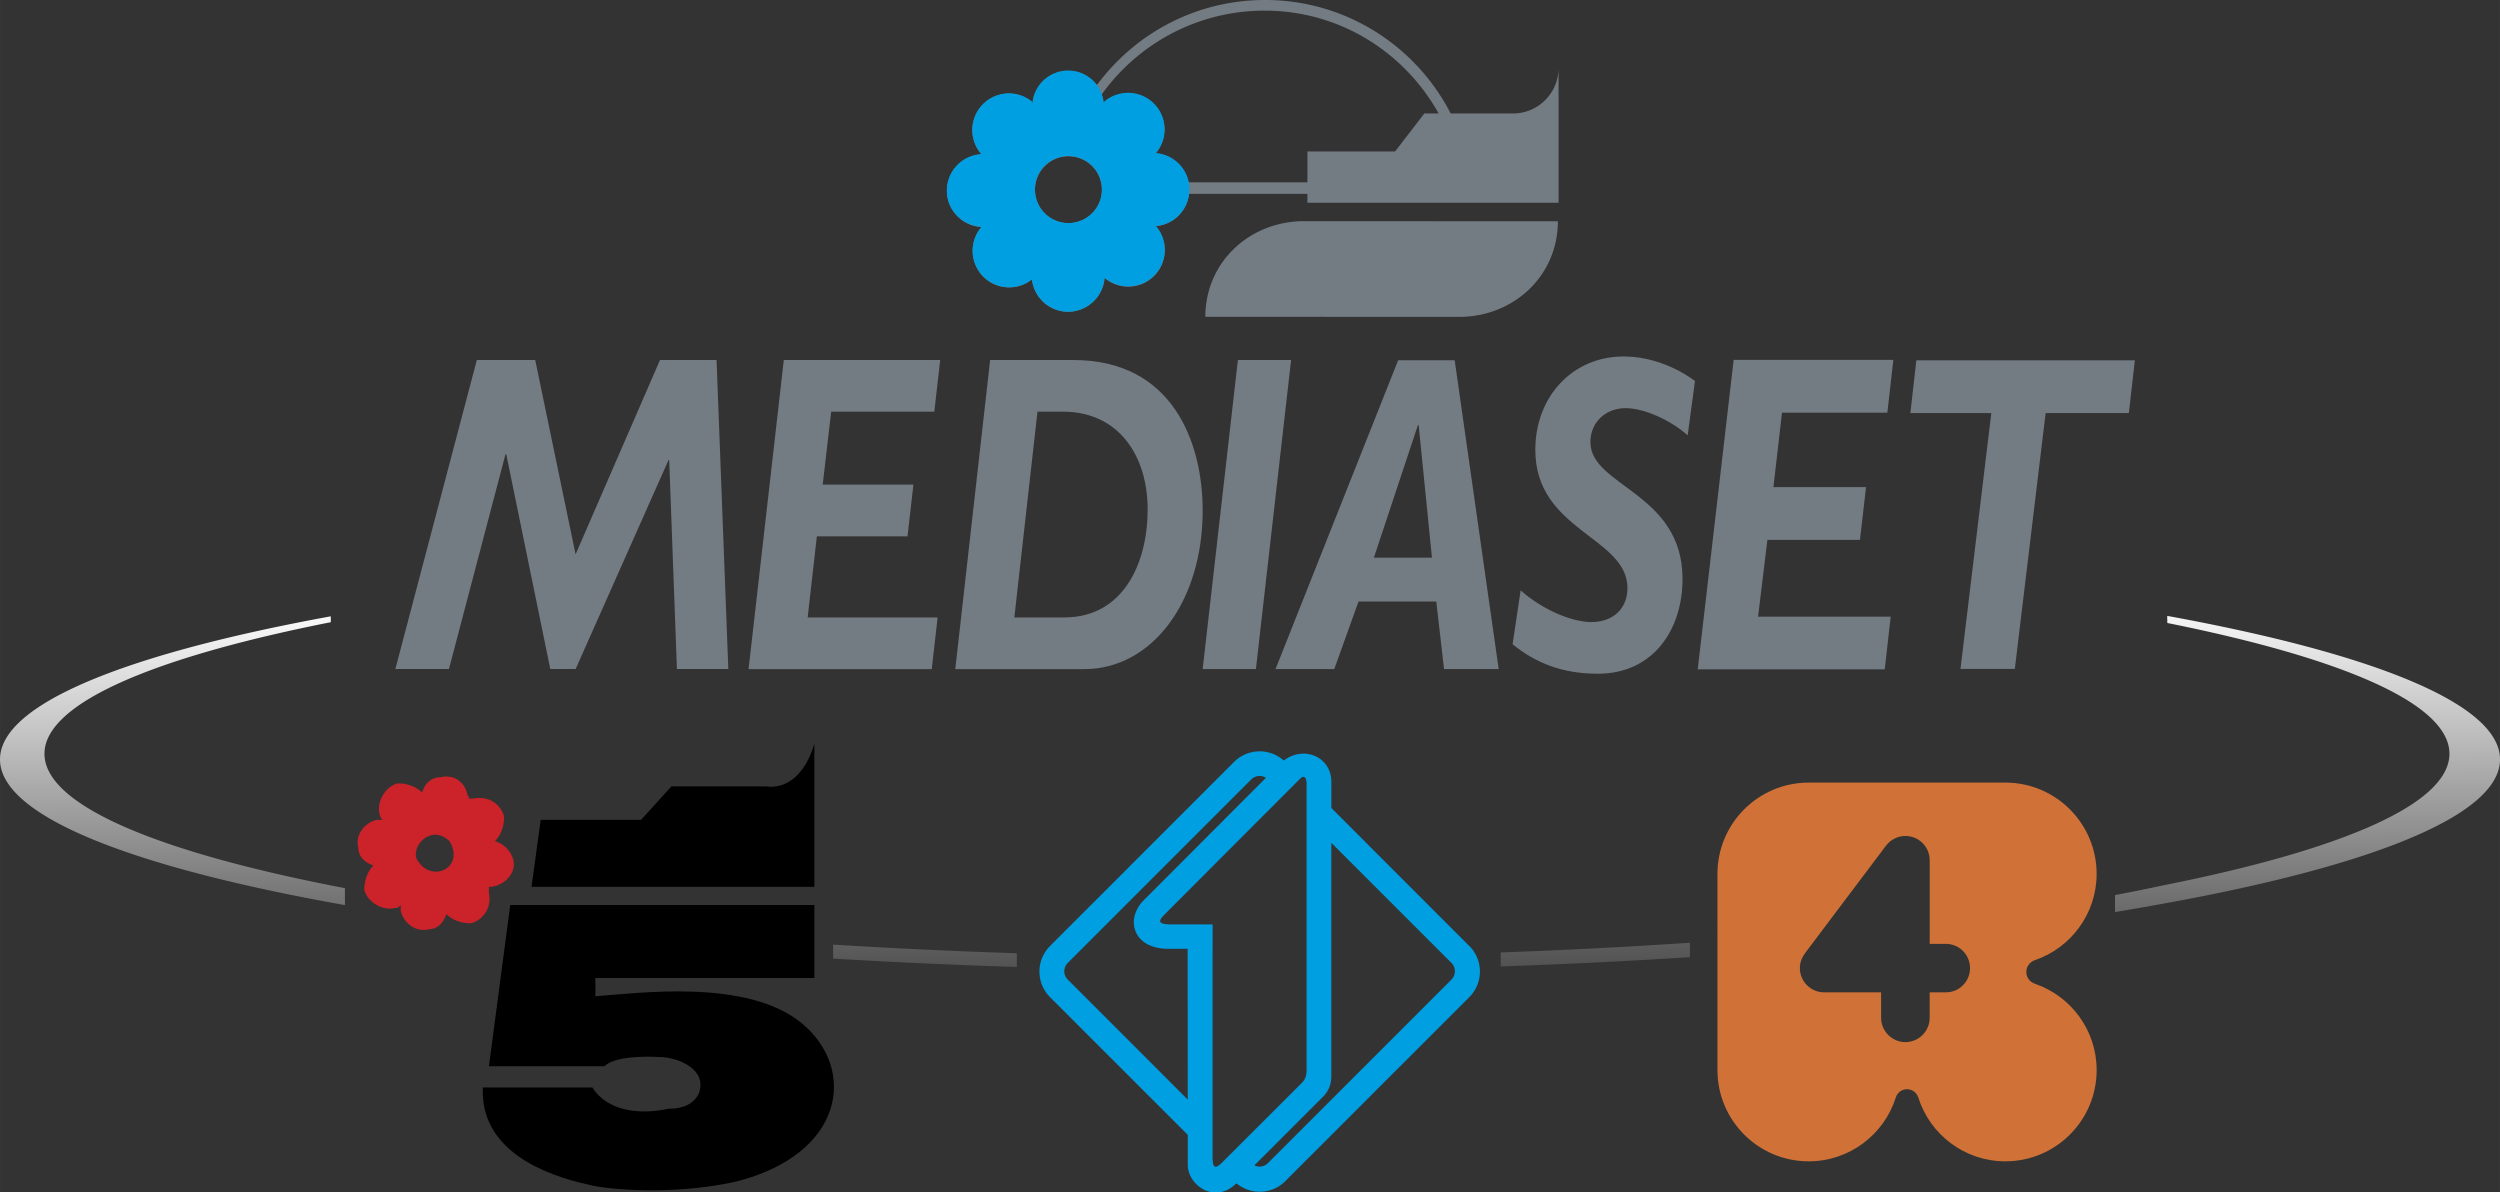
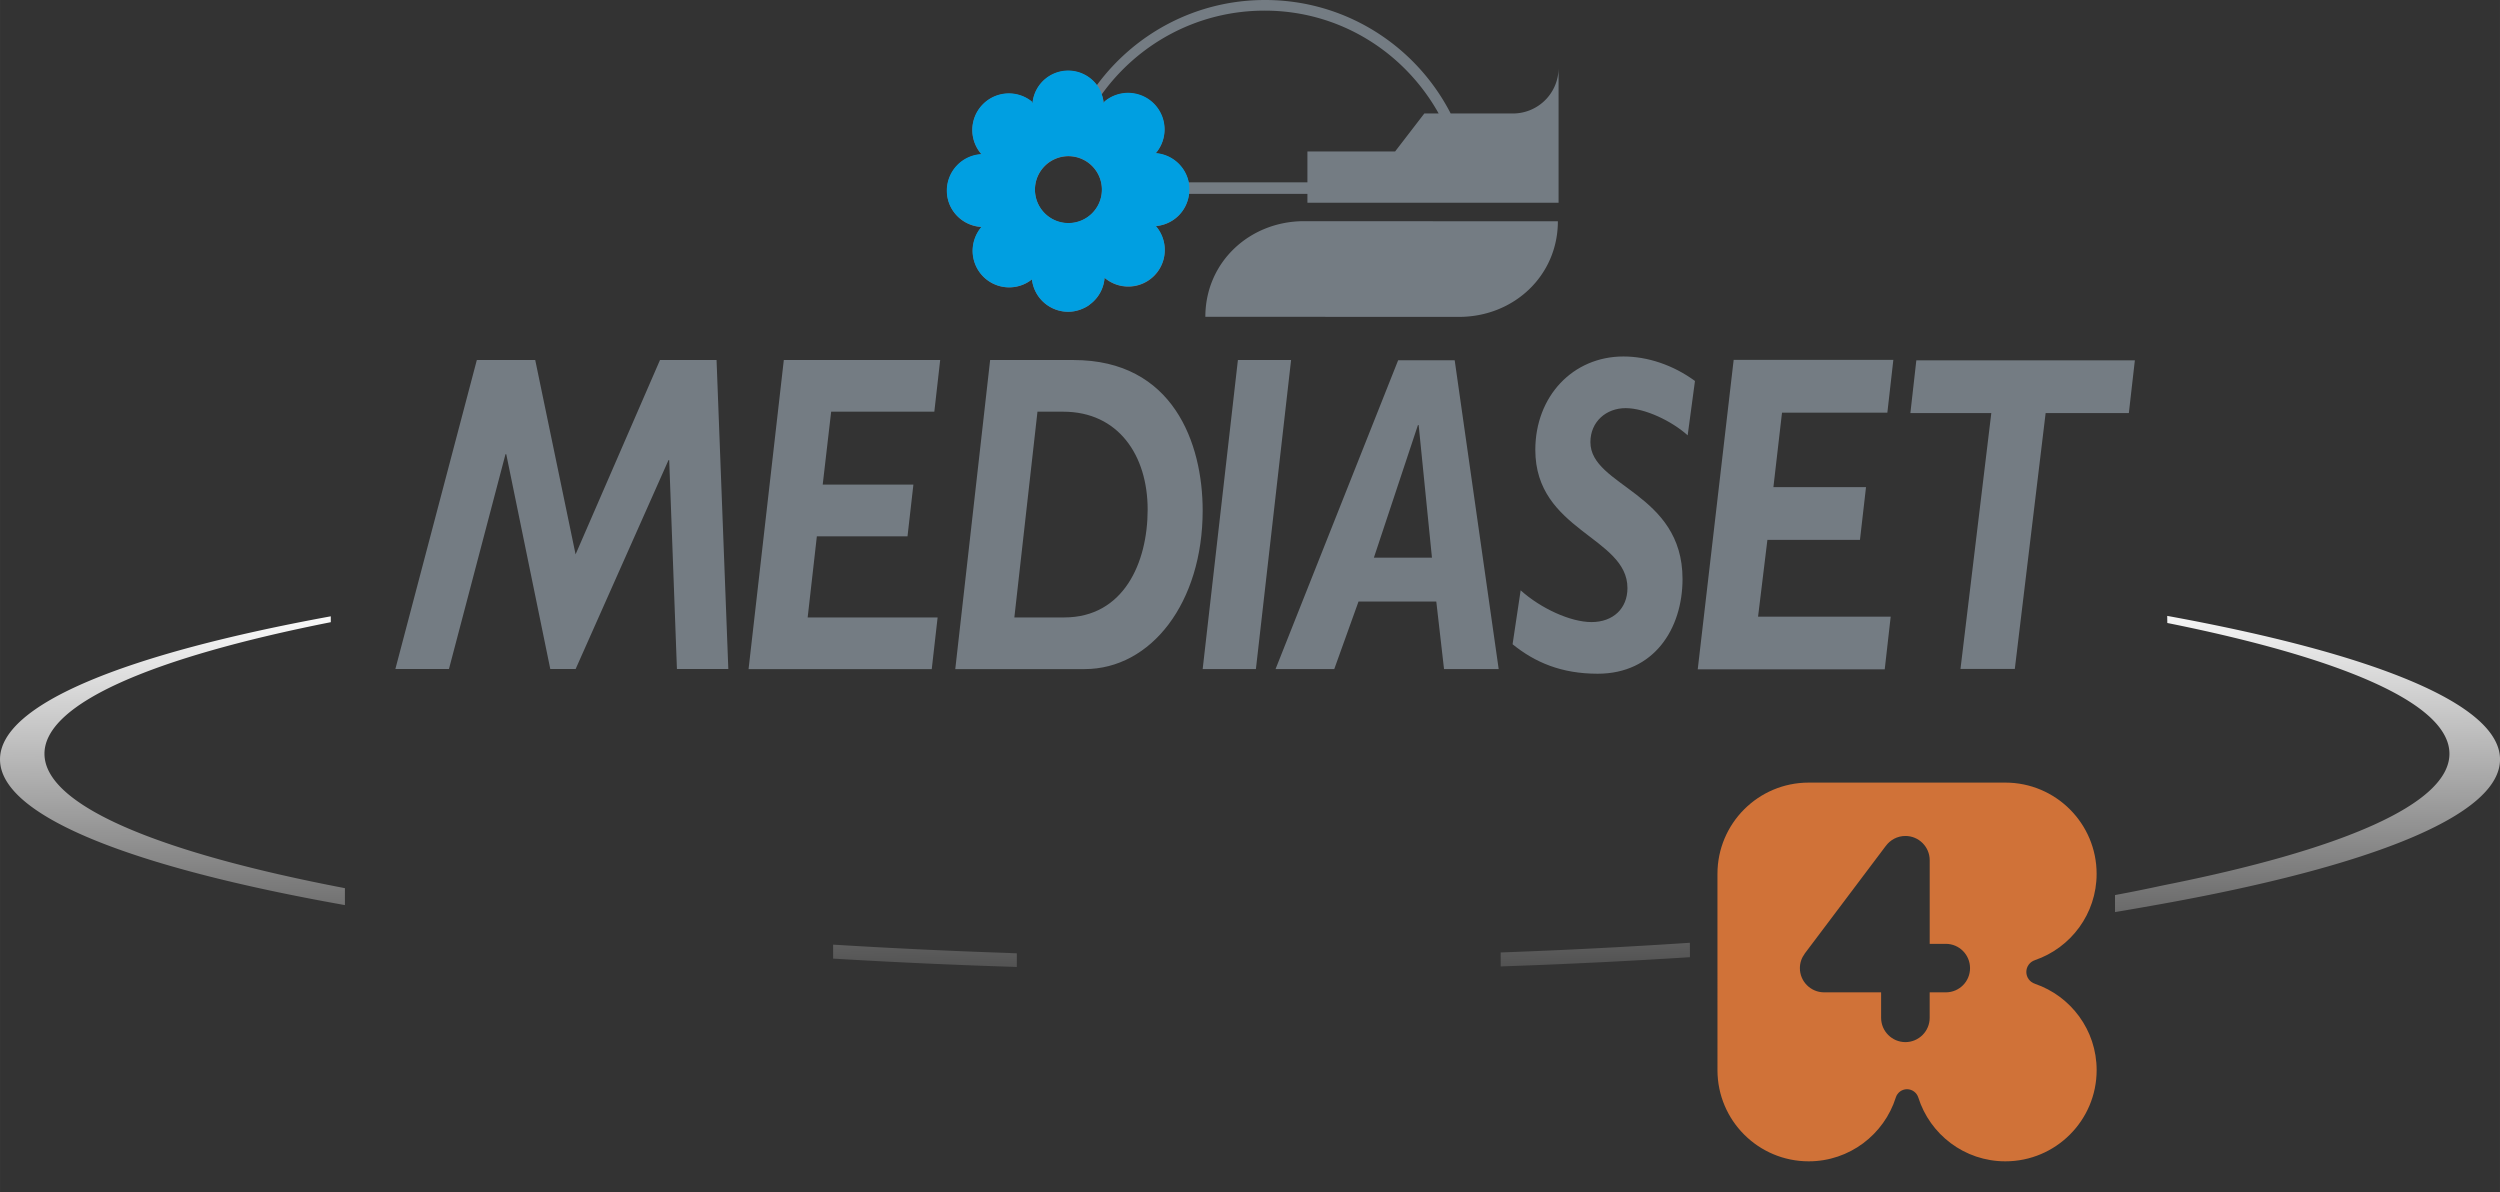
<svg xmlns="http://www.w3.org/2000/svg" xmlns:ns1="http://sodipodi.sourceforge.net/DTD/sodipodi-0.dtd" xmlns:ns2="http://www.inkscape.org/namespaces/inkscape" width="1000" height="477" viewBox="0 0 77.102 36.778" version="1.1" id="svg80158" ns1:docname="Mediaset_1999.svg" ns2:version="1.4 (86a8ad7, 2024-10-11)">
  <rect x="0" y="0" width="77.102" height="36.778" fill="#333333" stroke="none" />
  <defs id="defs80162">
    <linearGradient id="linearGradient82304" gradientUnits="userSpaceOnUse" x1="104.409" y1="-110.979" x2="104.727" y2="-50.67" gradientTransform="matrix(0.193,0,0,0.193,18.413,39.942)">
      <stop offset="0" stop-color="#fff" id="stop80133-0" />
      <stop offset="1" stop-color="#4d4d4d" id="stop80135-9" />
    </linearGradient>
  </defs>
  <ns1:namedview id="namedview80160" pagecolor="#ffffff" bordercolor="#999999" borderopacity="1" ns2:pageshadow="0" ns2:pageopacity="0" ns2:pagecheckerboard="0" showgrid="false" ns2:zoom="0.67032393" ns2:cx="622.08729" ns2:cy="382.65082" ns2:window-width="1920" ns2:window-height="1046" ns2:window-x="-11" ns2:window-y="-11" ns2:window-maximized="1" ns2:current-layer="svg80158" ns2:showpageshadow="2" ns2:deskcolor="#d1d1d1" />
  <linearGradient id="a" gradientUnits="userSpaceOnUse" x1="104.409" y1="-110.979" x2="104.727" y2="-50.67" gradientTransform="matrix(0.193,0,0,0.193,18.413,39.942)">
    <stop offset="0" stop-color="#fff" id="stop80133" />
    <stop offset="1" stop-color="#4d4d4d" id="stop80135" />
  </linearGradient>
  <g id="g81206">
-     <path d="m 15.829,26.504 c -0.094,-0.282 -0.282,-0.469 -0.563,-0.563 0.188,-0.188 0.282,-0.469 0.282,-0.751 -0.094,-0.375 -0.469,-0.656 -0.938,-0.563 H 14.423 c 0.094,0 0,-0.093 0,-0.093 -0.094,-0.469 -0.469,-0.656 -0.845,-0.563 -0.281,0 -0.469,0.188 -0.562,0.469 -0.188,-0.187 -0.469,-0.281 -0.75,-0.281 -0.375,0.094 -0.657,0.563 -0.563,0.938 0,0 0,0.093 0.094,0.188 h -0.187 c -0.375,0.093 -0.657,0.469 -0.563,0.844 0,0.281 0.188,0.469 0.469,0.563 -0.188,0.188 -0.282,0.469 -0.282,0.751 0.094,0.375 0.563,0.656 0.938,0.562 0.094,0 0.094,0 0.187,-0.093 v 0.188 c 0.094,0.375 0.469,0.656 0.844,0.563 0.282,0 0.469,-0.188 0.563,-0.469 0.187,0.188 0.469,0.282 0.75,0.282 0.375,-0.094 0.657,-0.469 0.563,-0.938 v -0.188 h 0.094 c 0.469,-0.093 0.75,-0.469 0.656,-0.844 z m -2.063,0.281 c -0.282,0.188 -0.657,0.094 -0.844,-0.188 -0.188,-0.188 -0.094,-0.562 0.188,-0.751 0.281,-0.187 0.563,-0.093 0.75,0.094 0.187,0.281 0.187,0.656 -0.094,0.844 z" fill="#cc2229" id="path80015" style="clip-rule:evenodd;display:inline;fill-rule:evenodd;stroke-width:0.439" />
    <path d="m 10.637,27.392 c -5.767,-1.104 -9.266,-2.556 -9.266,-4.145 0,-1.547 3.324,-2.966 8.831,-4.058 l -8.45e-4,-0.181 C 3.869,20.167 0,21.717 0,23.421 c 0,1.743 4.047,3.324 10.637,4.493 v -0.522 z m 20.723,2.01 c -0.166,-0.006 -0.251,-0.011 -0.251,-0.011 a 195.937,195.937 0 0 1 -5.415,-0.257 v 0.431 a 199.257,199.257 0 0 0 5.666,0.257 z m 14.922,0.404 c 2.012,-0.068 3.951,-0.165 5.837,-0.285 l -0.002,-0.445 a 192.397,192.397 0 0 1 -5.835,0.299 z m 18.947,-1.676 c 0.48,-0.08 0.96,-0.165 1.452,-0.253 6.463,-1.165 10.422,-2.732 10.422,-4.456 0,-1.708 -3.894,-3.264 -10.264,-4.426 l 0.003,0.219 c 5.43,1.09 8.701,2.496 8.701,4.033 0,1.55 -3.329,2.968 -8.845,4.062 -0.477,0.104 -0.966,0.203 -1.469,0.296 z" fill="url(#a)" id="path80138" style="display:inline;fill:url(#a);stroke-width:0.423" />
-     <path d="m 45.314,29.175 -4.254,-4.255 v -0.803 c 0,-0.779 -0.845,-1.131 -1.468,-0.661 a 1.116,1.116 0 0 0 -1.532,0.042 l -5.677,5.678 a 1.116,1.116 0 0 0 0,1.576 l 4.249,4.248 v 0.937 c 0,0.588 0.815,1.23 1.501,0.557 a 1.116,1.116 0 0 0 1.505,-0.065 l 5.677,-5.677 a 1.115,1.115 0 0 0 0,-1.577 z m -12.384,1.036 a 0.362,0.362 0 0 1 0,-0.513 l 5.661,-5.661 a 0.367,0.367 0 0 1 0.452,-0.049 L 35.229,27.809 c -0.52,0.59 -0.262,1.452 0.799,1.453 h 0.6 c 0,0 0.001,2.68 0.003,4.651 z m 4.467,5.514 v -1.045 l 4.22e-4,-6.17 h -1.265 c -0.39,-0.002 -0.44,-0.082 -0.227,-0.296 l 3.684,-3.691 0.487,-0.487 c 0.009,-0.01 0.019,-0.018 0.027,-0.026 a 0.218,0.218 0 0 1 0.026,-0.022 c 0.113,-0.083 0.162,0.03 0.167,0.167 0.001,0.02 0,0.042 -0.001,0.064 v 8.726 c 0.02,0.363 -0.165,0.456 -0.165,0.472 l -2.42,2.417 c -0.013,0.014 -0.026,0.025 -0.038,0.036 a 0.213,0.213 0 0 1 -0.025,0.023 c -0.002,0.003 -0.005,0.005 -0.007,0.008 l -0.03,0.025 -0.001,0.002 c -0.011,0.007 -0.018,0.014 -0.028,0.02 -0.131,0.088 -0.18,0.011 -0.183,-0.224 z m 7.368,-5.514 -5.662,5.662 a 0.361,0.361 0 0 1 -0.416,0.068 l 2.165,-2.166 c 0,-0.019 0.207,-0.195 0.207,-0.589 v -7.193 l 3.706,3.705 a 0.365,0.365 0 0 1 -4.23e-4,0.513 z" fill="#009fe1" id="path80140" style="display:inline;stroke-width:0.423" />
    <path d="m 33.611,9.39 a 1.121,1.121 0 0 0 0.454,-0.821 1.125,1.125 0 0 0 1.578,-1.596 l -0.017,0.003 a 1.12,1.12 0 0 0 1.042,-0.997 h 3.654 v 0.274 h 7.746 V 2.093 A 1.408,1.408 0 0 1 46.66,3.5 H 44.74 C 43.674,1.423 41.511,0 39.015,0 36.884,0 34.998,1.037 33.826,2.629 a 1.103,1.103 0 0 0 -1.982,0.569 l -0.023,-0.06 a 1.126,1.126 0 0 0 -1.548,1.625 1.125,1.125 0 0 0 -1.067,1.124 c 0,0.6 0.473,1.083 1.066,1.116 a 1.14,1.14 0 0 0 -0.272,0.736 1.124,1.124 0 0 0 1.827,0.878 1.125,1.125 0 0 0 1.117,0.999 c 0.139,0 0.27,-0.028 0.392,-0.073 -8.45e-4,-8.45e-4 0.182,-0.073 0.275,-0.153 z M 44.998,9.773 c 1.682,0 3.048,-1.265 3.048,-2.948 l -7.825,-0.004 c -1.682,0 -3.047,1.264 -3.047,2.949 z M 32.951,6.884 a 1.032,1.032 0 1 1 8.46e-4,-2.064 1.032,1.032 0 0 1 -8.46e-4,2.064 z M 36.657,5.623 A 1.124,1.124 0 0 0 35.64,4.731 1.123,1.123 0 0 0 34.787,2.876 c -0.274,0 -0.527,0.098 -0.722,0.26 l -0.022,0.054 -8.45e-4,0.014 a 1.071,1.071 0 0 0 -0.067,-0.289 c 1.122,-1.566 2.955,-2.587 5.027,-2.587 2.317,0 4.312,1.283 5.367,3.171 H 43.928 L 43.026,4.672 h -2.704 v 0.951 h -3.665 z" fill="#747c83" id="path80142" style="display:inline;stroke-width:0.423" />
    <path d="m 33.612,9.388 a 1.117,1.117 0 0 0 0.454,-0.823 1.127,1.127 0 0 0 1.581,-1.597 l -0.017,0.003 a 1.125,1.125 0 0 0 1.044,-0.999 c 0,0 0.021,-0.192 -0.012,-0.354 A 1.128,1.128 0 0 0 35.645,4.721 1.116,1.116 0 0 0 35.917,3.991 1.126,1.126 0 0 0 34.067,3.126 l -0.031,0.048 v 0.016 a 1.023,1.023 0 0 0 -0.059,-0.287 C 33.92,2.722 33.827,2.618 33.827,2.618 A 1.105,1.105 0 0 0 31.842,3.185 L 31.819,3.127 a 1.127,1.127 0 0 0 -1.55,1.625 1.128,1.128 0 0 0 -1.069,1.126 c 0,0.601 0.476,1.084 1.069,1.117 a 1.151,1.151 0 0 0 -0.274,0.738 1.128,1.128 0 0 0 1.83,0.882 1.127,1.127 0 0 0 1.118,0.999 c 0.139,0 0.271,-0.028 0.393,-0.074 0.209,-0.078 0.276,-0.152 0.276,-0.152 z m -0.662,-2.51 a 1.032,1.032 0 0 1 -1.032,-1.034 1.033,1.033 0 1 1 1.032,1.034 z" fill="#009fe1" id="path80144" style="display:inline;stroke-width:0.423" />
    <g fill="#747c83" id="g80148" transform="matrix(0.423,0,0,0.423,-2.667,-17.287)" style="display:inline">
      <path d="m 115.574,89.651 h -3.985 l -0.564,-4.923 h -5.672 l -1.768,4.923 h -4.281 l 8.939,-22.515 h 4.123 z m -9.099,-8.125 h 4.233 l -0.969,-9.667 h -0.053 z M 84.57,67.117 c 7.281,0 9.421,6.081 9.421,10.971 0,6.707 -3.747,11.564 -8.616,11.564 h -9.422 l 2.542,-22.535 z m -4.309,18.768 h 3.641 c 4.309,0 6.078,-3.965 6.078,-7.864 0,-3.964 -2.144,-7.137 -6.159,-7.137 H 81.946 Z M 74.426,70.884 h -7.522 l -0.616,5.317 H 72.9 l -0.429,3.77 h -6.61 l -0.67,5.914 h 9.475 l -0.428,3.767 H 60.882 l 2.57,-22.535 H 74.853 Z M 97.872,89.651 H 93.991 L 96.56,67.116 h 3.878 z M 59.406,89.647 H 55.659 L 55.096,74.414 H 55.045 L 48.273,89.647 H 46.426 L 43.215,73.983 H 43.16 L 39.037,89.647 H 35.13 l 5.941,-22.533 h 4.256 l 2.943,14.173 6.156,-14.173 h 4.122 z m 69.947,-17.04 c -1.179,-1.058 -3.131,-1.982 -4.523,-1.982 -1.419,0 -2.569,0.99 -2.569,2.479 0,3.237 6.717,3.665 6.717,9.979 0,3.633 -2.086,6.906 -6.183,6.906 -2.649,0 -4.577,-0.827 -6.208,-2.149 l 0.589,-3.931 c 1.473,1.323 3.638,2.314 5.165,2.314 1.578,0 2.622,-0.991 2.622,-2.479 0,-3.734 -6.718,-4.165 -6.718,-10.076 0,-3.898 2.731,-6.81 6.426,-6.81 1.766,0 3.638,0.629 5.214,1.786 z m 14.559,-1.653 h -7.681 l -0.627,5.429 h 6.752 l -0.441,3.845 h -6.749 l -0.681,5.599 h 9.67 l -0.435,3.843 h -13.634 l 2.62,-22.562 h 11.642 z m 17.607,0.031 h -6.067 l -2.247,18.653 h -3.961 l 2.247,-18.653 h -5.9 l 0.434,-3.847 h 15.933 z" id="path80146" />
    </g>
-     <path style="clip-rule:evenodd;fill-rule:evenodd;stroke-width:0.439" d="m 18.362,30.725 v -0.563 h 6.754 v -2.251 h -9.38 l -0.657,4.971 h 3.565 c 0.375,-0.375 1.689,-0.282 1.689,-0.282 0.563,0 1.501,0.375 1.219,1.126 -0.188,0.375 -0.563,0.469 -0.938,0.469 -0.845,0.188 -1.876,0.094 -2.345,-0.656 h -3.377 c -0.094,1.97 1.97,2.72 3.283,3.002 0.282,0.093 2.345,0.375 4.502,-0.093 3.377,-0.845 3.752,-3.471 2.064,-4.878 -1.689,-1.407 -5.065,-0.937 -6.378,-0.844 z" id="path80675" />
-     <path style="clip-rule:evenodd;fill-rule:evenodd;stroke-width:0.439" d="m 20.707,24.253 h 2.908 c 0.657,0.093 1.22,-0.375 1.501,-1.313 v 4.409 h -8.723 l 0.282,-2.063 h 3.095 z" id="path80017" />
  </g>
  <path id="path53408" d="m 60.01,30.605 h -0.497 v 0.785 c 0,0.414 -0.336,0.75 -0.749,0.75 -0.412,0 -0.749,-0.336 -0.749,-0.75 V 30.605 h -1.757 c -0.412,0 -0.748,-0.334 -0.748,-0.746 0,-0.168 0.056,-0.322 0.149,-0.446 l -0.002,-1.95e-4 2.503,-3.324 8.09e-4,4.05e-4 c 0.136,-0.186 0.356,-0.307 0.604,-0.307 0.413,0 0.749,0.335 0.749,0.748 v 2.579 h 0.497 c 0.415,0 0.747,0.337 0.747,0.75 0,0.412 -0.333,0.746 -0.747,0.746 m 2.746,-0.265 v -0.001 c -0.153,-0.05 -0.263,-0.194 -0.263,-0.363 0,-0.169 0.111,-0.313 0.264,-0.363 v -8.11e-4 c 1.107,-0.378 1.904,-1.428 1.904,-2.662 0,-1.554 -1.262,-2.814 -2.815,-2.814 H 55.782 c -1.555,0 -2.814,1.261 -2.814,2.814 l 4.06e-4,6.053 c 0,1.553 1.259,2.813 2.814,2.813 1.258,0 2.325,-0.828 2.686,-1.969 0.045,-0.147 0.184,-0.255 0.345,-0.255 0.163,0 0.302,0.108 0.348,0.255 v -0.002 c 0.359,1.142 1.424,1.971 2.686,1.971 1.553,0 2.815,-1.26 2.815,-2.813 0,-1.237 -0.798,-2.285 -1.905,-2.663" style="display:inline;opacity:1;fill:#d07238;fill-rule:nonzero;stroke:none;stroke-width:0.039;fill-opacity:1" />
</svg>